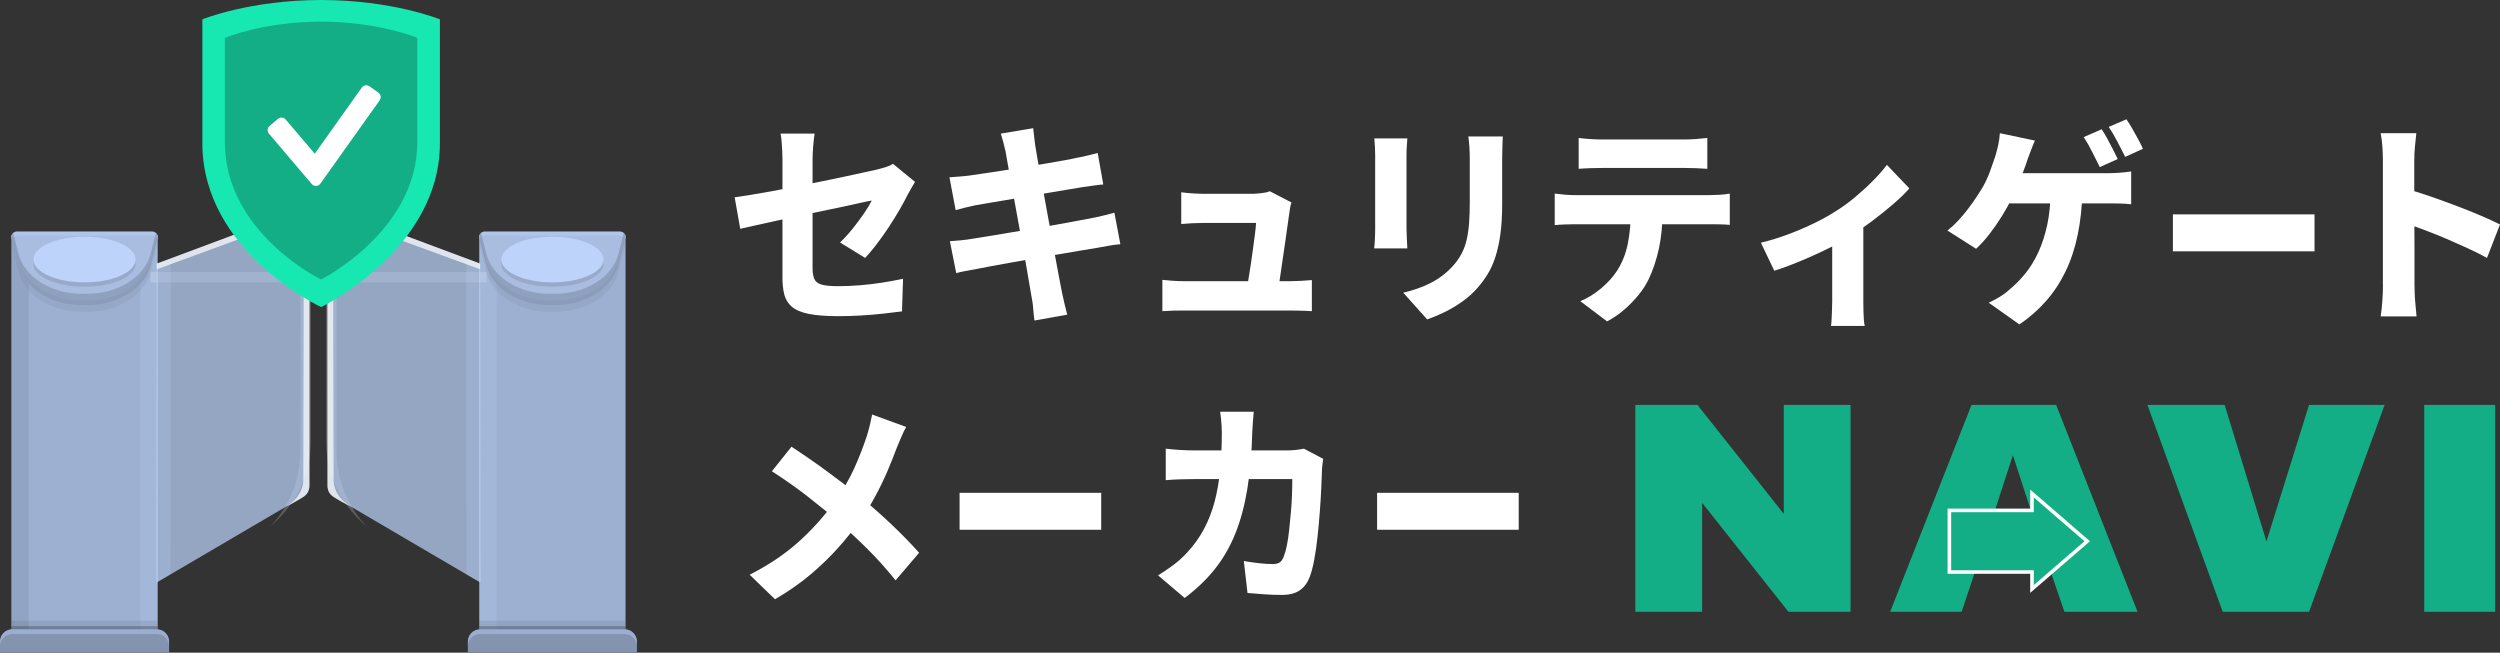
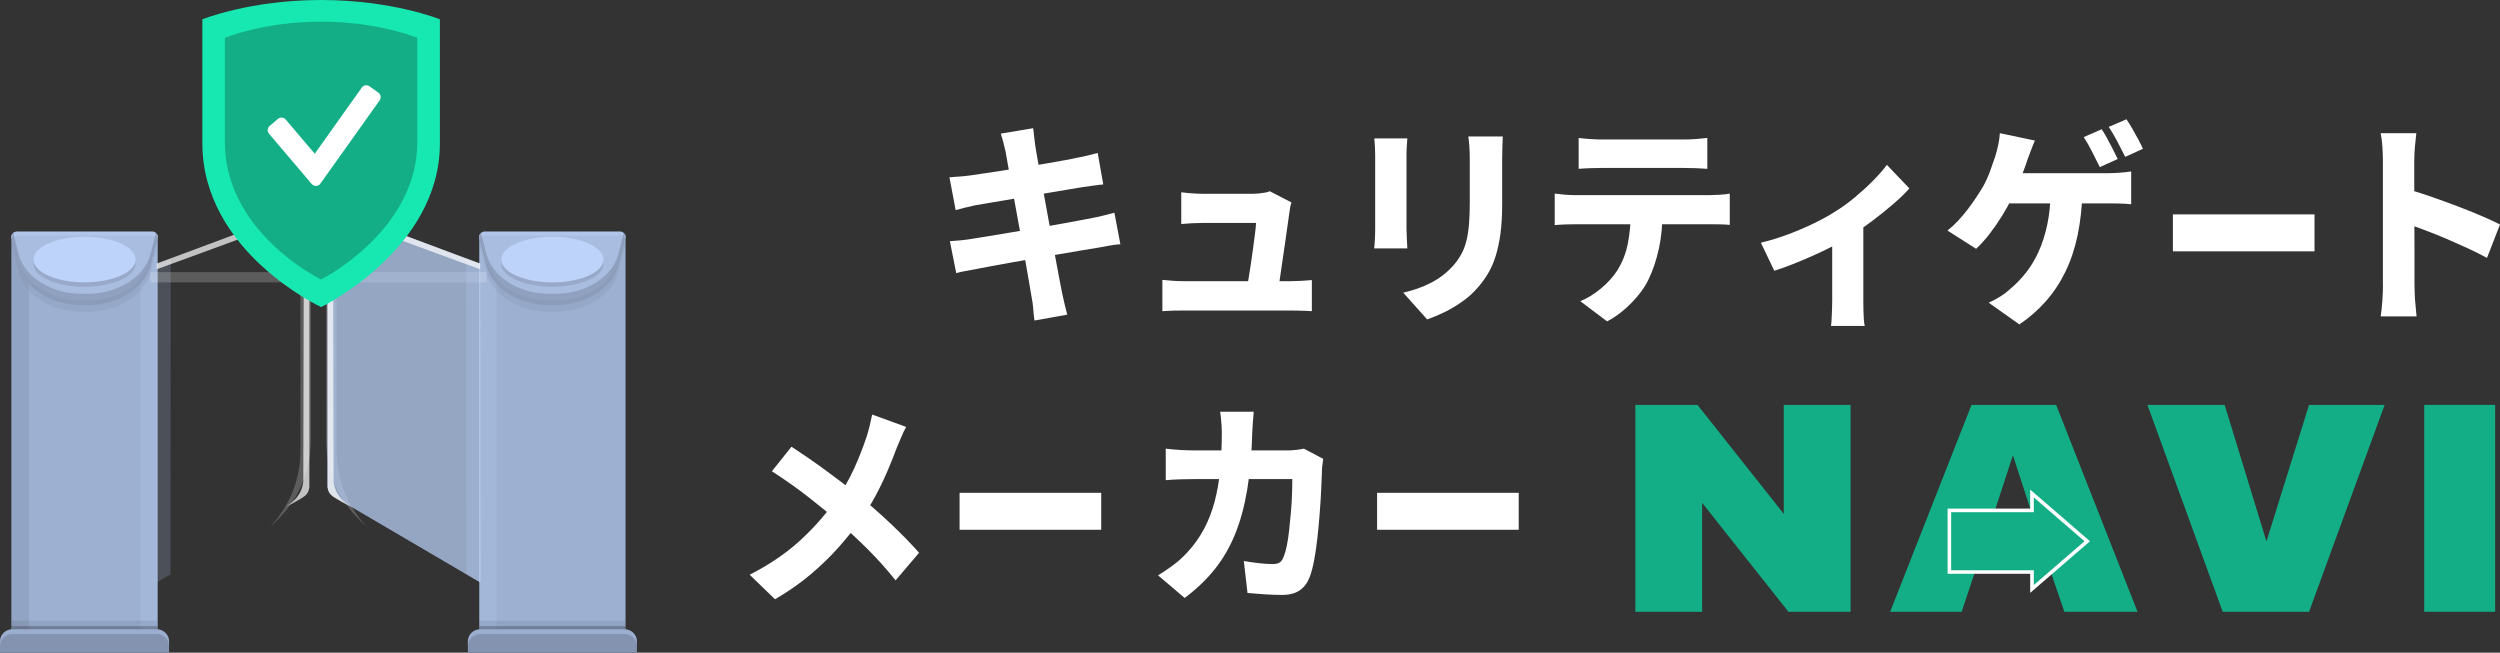
<svg xmlns="http://www.w3.org/2000/svg" viewBox="0 0 690.22 180.19">
  <rect x="0" y="0" width="690.22" height="180.19" fill="#333333" stroke="none" />
  <defs>
    <style>
      .cls-1 {
        opacity: .5;
      }

      .cls-1, .cls-2, .cls-3, .cls-4, .cls-5, .cls-6, .cls-7, .cls-8, .cls-9, .cls-10, .cls-11, .cls-12, .cls-13, .cls-14, .cls-15, .cls-16, .cls-17, .cls-18, .cls-19, .cls-20, .cls-21, .cls-22 {
        stroke-width: 0px;
      }

      .cls-1, .cls-9, .cls-10 {
        fill: #7987a1;
      }

      .cls-2, .cls-7, .cls-10, .cls-17 {
        opacity: .3;
      }

      .cls-2, .cls-19 {
        fill: #262b33;
      }

      .cls-3, .cls-9, .cls-12, .cls-13 {
        opacity: .2;
      }

      .cls-3, .cls-15 {
        fill: #bdd3fa;
      }

      .cls-23 {
        isolation: isolate;
      }

      .cls-4 {
        fill: #13ae85;
      }

      .cls-5 {
        fill: #17e7b0;
      }

      .cls-6, .cls-12, .cls-16 {
        fill: #fff;
      }

      .cls-6, .cls-20 {
        opacity: .7;
      }

      .cls-7, .cls-14 {
        fill: #8494b0;
      }

      .cls-8 {
        fill: #e3e3e3;
      }

      .cls-11 {
        fill: #a9bde0;
      }

      .cls-13 {
        fill: #343a45;
      }

      .cls-24 {
        fill: none;
        stroke: #fff;
        stroke-width: .99px;
      }

      .cls-17, .cls-20 {
        fill: #c0d7ff;
      }

      .cls-18 {
        fill: #bfd6ff;
        opacity: .4;
      }

      .cls-19 {
        opacity: .1;
      }

      .cls-21 {
        fill: #98a9c9;
      }

      .cls-25 {
        mix-blend-mode: multiply;
      }

      .cls-22 {
        fill: #9db0d1;
      }
    </style>
  </defs>
  <g class="cls-23">
    <g id="_レイヤー_2" data-name="レイヤー 2">
      <g id="logo_反射なし">
        <g>
          <rect class="cls-10" x="167.91" y="64.84" width="4.78" height="114.54" transform="translate(340.6 244.22) rotate(180)" />
          <g>
            <path class="cls-7" d="M132.55,160.77s-3.78-2.22-3.77-2.19l-.06-87.2,3.81,1.37v88.01Z" />
            <rect class="cls-13" x="129.17" y="178.84" width="46.68" height="1.35" transform="translate(305.02 359.04) rotate(180)" />
            <rect class="cls-22" x="132.33" y="64.84" width="40.36" height="114.54" transform="translate(305.02 244.22) rotate(180)" />
            <rect class="cls-3" x="132.33" y="64.84" width="4.78" height="114.54" transform="translate(269.44 244.22) rotate(180)" />
            <path class="cls-11" d="M151.51,84.24h2c7.95,0,15.54-4.45,17.2-10.95l1.93-7.53c.24-.93-.46-1.83-1.42-1.83h-37.43c-.95,0-1.65.9-1.42,1.83l1.93,7.53c1.66,6.49,9.25,10.95,17.2,10.95Z" />
            <path class="cls-17" d="M172.57,66.04c-.2-.55-.7-.97-1.35-.97h-37.43c-.64,0-1.14.42-1.35.97l-.07-.28c-.24-.92.46-1.82,1.42-1.82h37.43c.96,0,1.65.9,1.42,1.82l-.07.28Z" />
            <path class="cls-1" d="M132.82,64.35l1.49,5.8c1.66,6.49,9.25,10.95,17.2,10.95h2c7.95,0,15.54-4.45,17.2-10.95l1.48-5.8c.37.35.58.86.44,1.41l-1.93,7.53c-1.66,6.49-9.25,10.95-17.2,10.95h-2c-7.95,0-15.54-4.45-17.2-10.95l-1.93-7.53c-.14-.55.07-1.06.44-1.41Z" />
            <path class="cls-9" d="M132.82,66.19l1.49,5.8c1.66,6.49,9.25,10.95,17.2,10.95h2c7.95,0,15.54-4.45,17.2-10.95l1.48-5.8c.37.35.58.86.44,1.41l-1.93,7.53c-1.66,6.49-9.25,10.95-17.2,10.95h-2c-7.95,0-15.54-4.45-17.2-10.95l-1.93-7.53c-.14-.55.07-1.06.44-1.41Z" />
            <path class="cls-19" d="M172.69,177.79h-40.36v-6.41c.07,0,.13-.04.21-.04h39.94c.07,0,.14.04.21.04v6.41Z" />
            <path class="cls-2" d="M172.69,179.31h-40.36v-6.41c.07,0,.13-.04.21-.04h39.94c.07,0,.14.04.21.04v6.41Z" />
            <path class="cls-14" d="M129.17,173.74h46.68v3.08c0,1.86-1.51,3.37-3.37,3.37h-39.94c-1.86,0-3.37-1.51-3.37-3.37v-3.08h0Z" transform="translate(305.02 353.94) rotate(180)" />
            <path class="cls-18" d="M132.54,173.74h39.94c1.86,0,3.37,1.51,3.37,3.37v1.32c0-1.86-1.51-3.37-3.37-3.37h-39.94c-1.86,0-3.37,1.51-3.37,3.37v-1.32c0-1.86,1.51-3.37,3.37-3.37Z" />
            <path class="cls-21" d="M138.41,72.86c0,3.48,6.31,6.3,14.1,6.3s14.1-2.82,14.1-6.3-6.31-6.3-14.1-6.3-14.1,2.82-14.1,6.3Z" />
            <path class="cls-15" d="M138.41,71.66c0,3.48,6.31,6.3,14.1,6.3s14.1-2.82,14.1-6.3-6.31-6.3-14.1-6.3-14.1,2.82-14.1,6.3Z" />
            <g>
              <path class="cls-12" d="M92.91,124.08v-41.73c0-2.42,1.96-4.38,4.38-4.38h37.03v-2.84h-39.93c-2.42,0-4.38,1.96-4.38,4.38v41.73c0,10.87,4.79,18.6,11.21,24.13-4.89-5.27-8.31-12.16-8.31-21.29Z" />
              <g>
                <path class="cls-20" d="M132.65,160.85l-40.47-23.73c-1.08-.65-1.76-1.7-1.76-2.96V62.19c0-2.51,2.5-4.24,4.85-3.36l37.3,14.03.09,87.99Z" />
                <path class="cls-6" d="M132.55,74.34c-12.75-4.67-25.5-9.33-38.24-14-.09-.02-1.02-.21-1.74.46-.61.56-.62,1.31-.62,1.44.05,23.56.1,47.11.15,70.67.07.7.24,1.55.62,2.46,1.21,2.97,4.24,4.52,4.24,4.52-.03.01-2-.91-3.82-2.01-1.42-.87-2.45-1.33-2.71-3.37,0-24.16,0-48.21-.01-72.37-.02-.19.02-.48.07-.79.29-1.63,1.99-2.39,2.1-2.44.9-.39,1.74-.3,2.15-.23,12.61,4.69,25.21,9.38,37.82,14.08,0,.53,0,1.06-.01,1.59Z" />
              </g>
            </g>
            <path class="cls-7" d="M43.3,160.77s3.78-2.22,3.77-2.19l.06-87.2-3.81,1.37v88.01Z" />
            <rect class="cls-13" x="0" y="178.84" width="46.68" height="1.35" />
            <rect class="cls-22" x="3.16" y="64.84" width="40.36" height="114.54" />
            <rect class="cls-10" x="3.16" y="64.84" width="4.78" height="114.54" />
            <rect class="cls-3" x="38.74" y="64.84" width="4.78" height="114.54" />
            <path class="cls-11" d="M24.34,84.24h-2c-7.95,0-15.54-4.45-17.2-10.95l-1.93-7.53c-.24-.93.46-1.83,1.42-1.83h37.43c.95,0,1.65.9,1.42,1.83l-1.93,7.53c-1.66,6.49-9.25,10.95-17.2,10.95Z" />
            <path class="cls-17" d="M3.28,66.04c.2-.55.7-.97,1.35-.97h37.43c.64,0,1.14.42,1.35.97l.07-.28c.24-.92-.46-1.82-1.42-1.82H4.62c-.96,0-1.65.9-1.42,1.82l.07.28Z" />
            <path class="cls-1" d="M43.03,64.35l-1.49,5.8c-1.66,6.49-9.25,10.95-17.2,10.95h-2c-7.95,0-15.54-4.45-17.2-10.95l-1.48-5.8c-.37.35-.58.86-.44,1.41l1.93,7.53c1.66,6.49,9.25,10.95,17.2,10.95h2c7.95,0,15.54-4.45,17.2-10.95l1.93-7.53c.14-.55-.07-1.06-.44-1.41Z" />
            <path class="cls-9" d="M43.03,66.19l-1.49,5.8c-1.66,6.49-9.25,10.95-17.2,10.95h-2c-7.95,0-15.54-4.45-17.2-10.95l-1.48-5.8c-.37.35-.58.86-.44,1.41l1.93,7.53c1.66,6.49,9.25,10.95,17.2,10.95h2c7.95,0,15.54-4.45,17.2-10.95l1.93-7.53c.14-.55-.07-1.06-.44-1.41Z" />
            <path class="cls-19" d="M3.16,177.79h40.36s0-6.41,0-6.41c-.07,0-.13-.04-.21-.04H3.37c-.07,0-.14.04-.21.04v6.41Z" />
            <path class="cls-2" d="M3.16,179.31h40.36s0-6.41,0-6.41c-.07,0-.13-.04-.21-.04H3.37c-.07,0-.14.04-.21.04v6.41Z" />
            <path class="cls-14" d="M3.37,173.74h39.94c1.86,0,3.37,1.51,3.37,3.37v3.08H0v-3.08C0,175.25,1.51,173.74,3.37,173.74Z" />
            <path class="cls-18" d="M43.31,173.74H3.37C1.51,173.74,0,175.25,0,177.11v1.32c0-1.86,1.51-3.37,3.37-3.37h39.94c1.86,0,3.37,1.51,3.37,3.37v-1.32c0-1.86-1.51-3.37-3.37-3.37Z" />
            <path class="cls-21" d="M37.44,72.86c0,3.48-6.31,6.3-14.1,6.3s-14.1-2.82-14.1-6.3,6.31-6.3,14.1-6.3,14.1,2.82,14.1,6.3Z" />
            <path class="cls-15" d="M37.44,71.66c0,3.48-6.31,6.3-14.1,6.3s-14.1-2.82-14.1-6.3,6.31-6.3,14.1-6.3,14.1,2.82,14.1,6.3Z" />
            <g>
              <path class="cls-12" d="M82.94,124.08v-41.73c0-2.42-1.96-4.38-4.38-4.38h-37.03s.01-2.84.01-2.84h39.92c2.42,0,4.38,1.96,4.38,4.38v41.73c0,10.87-4.79,18.6-11.21,24.13,4.89-5.27,8.31-12.16,8.31-21.29Z" />
              <g>
-                 <path class="cls-20" d="M43.2,160.85l40.47-23.73c1.08-.65,1.76-1.7,1.76-2.96V62.19c0-2.51-2.5-4.24-4.85-3.36l-37.3,14.03-.09,87.99Z" />
                <path class="cls-6" d="M43.29,74.34c12.75-4.67,25.5-9.33,38.24-14,.09-.02,1.02-.21,1.74.46.61.56.62,1.31.62,1.44-.05,23.56-.1,47.11-.15,70.67-.07.7-.24,1.55-.62,2.46-1.21,2.97-4.24,4.52-4.24,4.52.03.01,2-.91,3.82-2.01,1.42-.87,2.45-1.33,2.71-3.37,0-24.16,0-48.21.01-72.37.02-.19-.02-.48-.07-.79-.29-1.63-1.99-2.39-2.1-2.44-.9-.39-1.74-.3-2.15-.23-12.61,4.69-25.21,9.38-37.82,14.08,0,.53,0,1.06.01,1.59Z" />
              </g>
            </g>
            <g>
              <g class="cls-25">
                <path class="cls-8" d="M56.28,10.49c0-2.11,1.35-3.97,3.34-4.59,4.9-1.52,14.9-4.01,27.92-4.01s23.02,2.48,27.92,4.01c1.99.62,3.34,2.48,3.34,4.59v29.71c0,23.62-21.7,38.23-28.94,42.45-1.44.84-3.21.85-4.66.03-7.26-4.11-28.92-18.37-28.92-42.48V10.49Z" />
              </g>
              <g>
                <g>
                  <path class="cls-5" d="M55.86,5.34S68.96,0,88.66,0s32.79,5.34,32.79,5.34v34.25c0,29.3-32.79,45.19-32.79,45.19,0,0-32.79-15.25-32.79-45.19V5.34Z" />
                  <path class="cls-4" d="M62.09,10.46s10.61-4.48,26.56-4.48,26.56,4.48,26.56,4.48v28.76c0,24.6-26.56,37.94-26.56,37.94,0,0-26.56-12.81-26.56-37.94V10.46Z" />
                </g>
                <path class="cls-16" d="M86.07,50.81l-11.81-13.9c-.54-.64-.46-1.59.17-2.13l2.31-1.96c.64-.54,1.59-.46,2.13.17l8.03,9.45,12.99-18.26c.48-.68,1.43-.84,2.11-.36l2.47,1.76c.68.48.84,1.43.36,2.11l-16.38,23.01c-.57.8-1.75.85-2.39.1Z" />
              </g>
            </g>
          </g>
          <g>
-             <path class="cls-16" d="M252.63,50.21c-.27.44-.59.99-.97,1.65-.38.66-.72,1.27-1.03,1.83-.61,1.24-1.38,2.66-2.3,4.26-.93,1.6-1.95,3.23-3.04,4.89-1.1,1.66-2.21,3.22-3.33,4.68s-2.15,2.69-3.1,3.69l-6.94-4.26c1.21-1.16,2.39-2.45,3.53-3.87,1.14-1.42,2.17-2.81,3.1-4.17.93-1.36,1.64-2.54,2.13-3.54-.57.08-1.52.27-2.85.57-1.33.3-2.91.65-4.75,1.05-1.84.4-3.85.82-6.03,1.26-2.18.44-4.38.9-6.6,1.38-2.22.48-4.35.94-6.4,1.38s-3.91.85-5.58,1.23c-1.67.38-3.04.69-4.1.93l-1.54-8.7c1.14-.16,2.59-.38,4.35-.66,1.76-.28,3.74-.62,5.92-1.02,2.18-.4,4.46-.84,6.83-1.32,2.37-.48,4.7-.95,7-1.41s4.46-.91,6.49-1.35c2.03-.44,3.81-.83,5.35-1.17,1.54-.34,2.68-.59,3.44-.75.87-.24,1.68-.47,2.42-.69.74-.22,1.37-.51,1.91-.87l6.09,4.98ZM216.03,76.43v-32.28c0-.68-.02-1.47-.06-2.37-.04-.9-.1-1.79-.17-2.67-.08-.88-.17-1.62-.28-2.22h9.39c-.15.92-.28,2.09-.4,3.51-.11,1.42-.17,2.67-.17,3.75v29.94c0,1.2.16,2.17.48,2.91.32.74.98,1.26,1.96,1.56.99.3,2.48.45,4.5.45s3.98-.08,6.03-.24c2.05-.16,4.1-.4,6.15-.72,2.05-.32,4-.68,5.86-1.08l-.29,9c-1.52.2-3.27.41-5.26.63-1.99.22-4.05.39-6.17.51-2.13.12-4.17.18-6.15.18-3.38,0-6.1-.21-8.17-.63s-3.62-1.08-4.67-1.98c-1.04-.9-1.74-2.03-2.08-3.39-.34-1.36-.51-2.98-.51-4.86Z" />
            <path class="cls-16" d="M262.14,48.95c.95-.08,1.87-.15,2.76-.21s1.79-.15,2.7-.27c.8-.12,1.95-.29,3.47-.51,1.52-.22,3.25-.48,5.21-.78,1.95-.3,3.98-.62,6.09-.96,2.11-.34,4.15-.68,6.12-1.02,1.97-.34,3.74-.65,5.29-.93,1.56-.28,2.75-.52,3.59-.72.95-.16,1.94-.37,2.99-.63,1.04-.26,1.94-.49,2.7-.69l1.54,8.7c-.68.04-1.57.14-2.65.3-1.08.16-2.08.3-2.99.42-.99.16-2.32.38-3.98.66-1.67.28-3.51.59-5.52.93-2.01.34-4.06.69-6.15,1.05-2.09.36-4.08.7-5.98,1.02-1.9.32-3.56.6-4.98.84s-2.48.42-3.16.54c-.91.2-1.77.4-2.59.6-.82.2-1.74.44-2.76.72l-1.71-9.06ZM262.25,66.59c.8-.04,1.79-.12,2.99-.24s2.25-.26,3.16-.42c1.02-.16,2.39-.38,4.1-.66,1.71-.28,3.63-.6,5.78-.96,2.14-.36,4.34-.73,6.6-1.11,2.26-.38,4.46-.76,6.6-1.14s4.11-.74,5.89-1.08c1.78-.34,3.21-.61,4.27-.81,1.1-.2,2.18-.44,3.24-.72,1.06-.28,1.99-.52,2.79-.72l1.65,8.7c-.8.04-1.76.16-2.9.36-1.14.2-2.24.4-3.3.6-1.21.2-2.73.45-4.55.75-1.82.3-3.81.64-5.98,1.02-2.16.38-4.37.76-6.63,1.14-2.26.38-4.44.76-6.55,1.14-2.11.38-3.98.72-5.63,1.02-1.65.3-2.95.55-3.9.75-1.25.24-2.38.45-3.39.63-1.01.18-1.83.37-2.48.57l-1.76-8.82ZM277.56,41.57c-.19-.88-.39-1.7-.6-2.46-.21-.76-.43-1.5-.65-2.22l8.94-1.5c.08.6.16,1.36.26,2.28.09.92.2,1.76.31,2.52.11.64.29,1.72.54,3.24.25,1.52.57,3.35.97,5.49.4,2.14.83,4.45,1.28,6.93s.91,4.99,1.37,7.53c.46,2.54.89,4.96,1.31,7.26s.8,4.34,1.14,6.12.61,3.15.8,4.11c.19.88.41,1.85.65,2.91s.5,2.09.77,3.09l-9.05,1.62c-.15-1.12-.27-2.21-.34-3.27-.08-1.06-.21-2.03-.4-2.91-.15-.84-.37-2.11-.65-3.81-.28-1.7-.63-3.67-1.02-5.91-.4-2.24-.83-4.61-1.28-7.11-.46-2.5-.91-5-1.37-7.5s-.88-4.85-1.28-7.05c-.4-2.2-.75-4.12-1.05-5.76-.3-1.64-.51-2.84-.63-3.6Z" />
            <path class="cls-16" d="M320.93,77.27c.8.08,1.72.16,2.76.24,1.04.08,2.08.12,3.1.12h29.54c.72,0,1.68-.03,2.87-.09,1.2-.06,2.19-.13,2.99-.21v8.58c-.38-.04-.93-.07-1.65-.09-.72-.02-1.45-.04-2.19-.06-.74-.02-1.38-.03-1.91-.03h-29.65c-1.03,0-1.97,0-2.85.03-.87.02-1.88.07-3.02.15v-8.64ZM356.56,55.91c-.15.4-.28.87-.37,1.41-.1.54-.16.97-.2,1.29-.11.84-.28,1.98-.48,3.42s-.44,3.04-.68,4.8c-.25,1.76-.5,3.52-.77,5.28-.27,1.76-.5,3.38-.71,4.86-.21,1.48-.39,2.66-.54,3.54h-8.71c.15-.84.33-1.9.54-3.18.21-1.28.43-2.66.66-4.14.23-1.48.44-2.95.63-4.41.19-1.46.37-2.83.54-4.11.17-1.28.28-2.32.31-3.12h-14.68c-.91,0-1.93.03-3.04.09-1.12.06-2.1.13-2.93.21v-8.76c.53.08,1.16.15,1.88.21.72.06,1.45.11,2.19.15.74.04,1.36.06,1.85.06h13.89c.42,0,.93-.03,1.54-.09.61-.06,1.2-.14,1.79-.24.59-.1,1.01-.23,1.28-.39l6.03,3.12Z" />
            <path class="cls-16" d="M388.55,38.21c-.04.72-.08,1.42-.14,2.1-.06.68-.09,1.52-.09,2.52v20.34c0,.76.03,1.66.09,2.7.06,1.04.1,1.94.14,2.7h-9.16c.08-.56.14-1.38.2-2.46.06-1.08.08-2.08.08-3v-20.28c0-.52-.02-1.24-.06-2.16-.04-.92-.1-1.74-.17-2.46h9.11ZM414.9,37.67c-.04.84-.08,1.78-.11,2.82-.04,1.04-.06,2.18-.06,3.42v12.48c0,3.12-.16,5.85-.48,8.19s-.77,4.41-1.34,6.21c-.57,1.8-1.28,3.4-2.13,4.8-.85,1.4-1.81,2.7-2.87,3.9-1.25,1.44-2.7,2.73-4.33,3.87-1.63,1.14-3.28,2.11-4.95,2.91-1.67.8-3.21,1.44-4.61,1.92l-6.6-7.38c2.92-.68,5.51-1.61,7.77-2.79s4.26-2.73,6-4.65c.95-1.08,1.73-2.19,2.33-3.33.61-1.14,1.07-2.39,1.39-3.75.32-1.36.55-2.89.68-4.59.13-1.7.2-3.67.2-5.91v-11.88c0-1.24-.04-2.38-.11-3.42-.08-1.04-.17-1.98-.29-2.82h9.5Z" />
            <path class="cls-16" d="M429.24,53.45c.87.12,1.8.22,2.79.3.99.08,1.92.12,2.79.12h37.28c.61,0,1.47-.03,2.59-.09s2.08-.17,2.88-.33v8.64c-.76-.08-1.64-.13-2.65-.15-1.01-.02-1.95-.03-2.82-.03h-37.28c-.83,0-1.77.02-2.82.06-1.04.04-1.96.1-2.76.18v-8.7ZM435.85,38.09c.95.12,2,.22,3.16.3,1.16.08,2.21.12,3.16.12h22.82c1.02,0,2.09-.04,3.19-.12s2.16-.18,3.19-.3v8.52c-1.02-.08-2.08-.14-3.16-.18-1.08-.04-2.15-.06-3.22-.06h-22.82c-.95,0-2.01.02-3.19.06-1.18.04-2.22.1-3.13.18v-8.52ZM459.01,58.13c0,3.96-.34,7.48-1.02,10.56-.68,3.08-1.61,5.86-2.79,8.34-.65,1.4-1.55,2.82-2.7,4.26-1.16,1.44-2.48,2.81-3.96,4.11-1.48,1.3-3.09,2.41-4.84,3.33l-7.4-5.58c1.97-.8,3.89-1.98,5.75-3.54,1.86-1.56,3.34-3.2,4.44-4.92,1.44-2.28,2.43-4.8,2.96-7.56.53-2.76.8-5.74.8-8.94l8.76-.06Z" />
            <path class="cls-16" d="M486.16,67.01c2.5-.6,5.04-1.38,7.6-2.34,2.56-.96,4.96-1.99,7.2-3.09,2.24-1.1,4.1-2.13,5.58-3.09,1.9-1.16,3.76-2.5,5.58-4.02s3.5-3.06,5.04-4.62c1.54-1.56,2.8-3,3.79-4.32l6.2,6.48c-1.1,1.28-2.59,2.73-4.47,4.35-1.88,1.62-3.89,3.23-6.03,4.83-2.14,1.6-4.26,3.06-6.35,4.38-1.29.8-2.8,1.64-4.53,2.52-1.73.88-3.51,1.73-5.35,2.55-1.84.82-3.67,1.59-5.49,2.31-1.82.72-3.51,1.32-5.07,1.8l-3.7-7.74ZM505.85,63.77l8.59-1.62v21c0,.72,0,1.54.03,2.46.02.92.06,1.78.11,2.58.06.8.14,1.4.26,1.8h-9.33c.08-.4.13-1,.17-1.8.04-.8.08-1.66.11-2.58.04-.92.06-1.74.06-2.46v-19.38Z" />
            <path class="cls-16" d="M561.81,38.81c-.34.76-.69,1.63-1.05,2.61-.36.98-.67,1.81-.94,2.49-.3,1-.71,2.15-1.22,3.45-.51,1.3-1.03,2.58-1.57,3.84-.53,1.26-1.04,2.41-1.54,3.45-.76,1.56-1.67,3.2-2.73,4.92-1.06,1.72-2.2,3.37-3.42,4.95-1.21,1.58-2.47,2.97-3.76,4.17l-7.91-5.04c1.02-.8,2-1.7,2.93-2.7.93-1,1.82-2.06,2.68-3.18.85-1.12,1.63-2.21,2.33-3.27.7-1.06,1.34-2.07,1.91-3.03.76-1.36,1.4-2.78,1.93-4.26.53-1.48.99-2.78,1.37-3.9.34-1.08.63-2.2.88-3.36.25-1.16.39-2.22.43-3.18l9.68,2.04ZM574.95,52.61c-.11,4.4-.55,8.45-1.31,12.15-.76,3.7-1.87,7.07-3.33,10.11-1.46,3.04-3.26,5.78-5.41,8.22-2.14,2.44-4.6,4.6-7.37,6.48l-8.48-6c1.06-.48,2.09-1.02,3.07-1.62.99-.6,1.82-1.22,2.5-1.86,1.67-1.36,3.2-2.9,4.58-4.62,1.38-1.72,2.59-3.7,3.61-5.94,1.02-2.24,1.83-4.75,2.42-7.53.59-2.78.9-5.91.94-9.39h8.76ZM552.3,47.81h30c.76,0,1.73-.04,2.9-.12,1.18-.08,2.24-.2,3.19-.36v9.06c-1.14-.12-2.28-.19-3.42-.21s-2.03-.03-2.67-.03h-30.62l.63-8.34ZM580.25,35.69c.49.72,1.01,1.59,1.56,2.61.55,1.02,1.08,2.03,1.59,3.03.51,1,.94,1.86,1.28,2.58l-4.95,2.22c-.61-1.2-1.31-2.6-2.11-4.2-.8-1.6-1.58-2.96-2.33-4.08l4.95-2.16ZM587.08,32.93c.53.76,1.08,1.64,1.65,2.64.57,1,1.12,1.99,1.65,2.97.53.98.95,1.83,1.25,2.55l-4.89,2.22c-.61-1.24-1.33-2.65-2.16-4.23-.83-1.58-1.63-2.93-2.39-4.05l4.9-2.1Z" />
            <path class="cls-16" d="M657.89,78.65v-34.38c0-1.12-.05-2.38-.14-3.78-.09-1.4-.26-2.64-.48-3.72h9.85c-.11,1.08-.24,2.27-.37,3.57-.13,1.3-.2,2.61-.2,3.93v10.44c0,2.32,0,4.7.03,7.14.02,2.44.03,4.79.03,7.05v9.75c0,.56.02,1.36.06,2.4.04,1.04.11,2.13.23,3.27.11,1.14.21,2.15.28,3.03h-9.9c.19-1.2.34-2.64.46-4.32.11-1.68.17-3.14.17-4.38ZM664.72,52.25c1.9.52,4.02,1.19,6.38,2.01,2.35.82,4.74,1.69,7.17,2.61,2.43.92,4.7,1.83,6.8,2.73,2.11.9,3.82,1.69,5.15,2.37l-3.59,9.24c-1.59-.88-3.35-1.76-5.26-2.64-1.92-.88-3.85-1.74-5.81-2.58-1.96-.84-3.86-1.61-5.72-2.31s-3.57-1.33-5.12-1.89v-9.54Z" />
          </g>
          <g>
            <path class="cls-16" d="M250.18,117.87c-.42.72-.87,1.67-1.37,2.85-.49,1.18-.89,2.13-1.2,2.85-.72,1.96-1.58,4.12-2.59,6.48-1.01,2.36-2.15,4.73-3.44,7.11-1.29,2.38-2.73,4.67-4.33,6.87-1.75,2.4-3.71,4.82-5.89,7.26-2.18,2.44-4.69,4.86-7.51,7.26-2.83,2.4-6.12,4.7-9.88,6.9l-7-6.78c5.12-2.6,9.55-5.56,13.29-8.88,3.74-3.32,7.12-7.06,10.16-11.22,2.24-3.12,4.04-6.2,5.41-9.24s2.54-6.06,3.53-9.06c.26-.84.53-1.82.8-2.94.26-1.12.47-2.08.63-2.88l9.39,3.42ZM218.53,123.33c1.4.92,2.92,1.94,4.55,3.06,1.63,1.12,3.26,2.28,4.89,3.48,1.63,1.2,3.22,2.38,4.75,3.54,1.54,1.16,2.91,2.24,4.13,3.24,3.11,2.52,6.13,5.16,9.05,7.92,2.92,2.76,5.54,5.44,7.85,8.04l-6.49,7.62c-2.5-3.12-5.07-5.98-7.68-8.58-2.62-2.6-5.45-5.24-8.48-7.92-1.02-.92-2.19-1.91-3.5-2.97-1.31-1.06-2.72-2.19-4.24-3.39s-3.14-2.41-4.87-3.63c-1.73-1.22-3.52-2.43-5.38-3.63l5.41-6.78Z" />
            <path class="cls-16" d="M346.14,113.67c-.08.72-.15,1.64-.23,2.76-.08,1.12-.13,2.04-.17,2.76-.15,5.92-.61,11.19-1.37,15.81-.76,4.62-1.87,8.74-3.33,12.36-1.46,3.62-3.34,6.87-5.63,9.75-2.3,2.88-5.08,5.54-8.34,7.98l-7.34-6.24c1.25-.76,2.59-1.66,4.01-2.7,1.42-1.04,2.74-2.22,3.96-3.54,1.9-2.04,3.46-4.22,4.7-6.54,1.23-2.32,2.21-4.83,2.93-7.53.72-2.7,1.23-5.64,1.54-8.82.3-3.18.46-6.63.46-10.35,0-.44-.02-1.02-.06-1.74s-.09-1.44-.17-2.16c-.08-.72-.15-1.32-.23-1.8h9.28ZM365.32,126.69c-.08.48-.15,1.05-.23,1.71-.08.66-.11,1.15-.11,1.47-.04,1.32-.1,2.99-.2,5.01-.09,2.02-.23,4.18-.4,6.48-.17,2.3-.38,4.59-.63,6.87-.25,2.28-.55,4.39-.91,6.33-.36,1.94-.79,3.55-1.28,4.83-.61,1.56-1.52,2.76-2.73,3.6-1.21.84-2.85,1.26-4.9,1.26-1.67,0-3.34-.06-5.01-.18-1.67-.12-3.17-.24-4.5-.36l-1.02-8.82c1.37.24,2.75.44,4.16.6,1.4.16,2.66.24,3.76.24.95,0,1.64-.17,2.08-.51.44-.34.79-.89,1.05-1.65.3-.72.58-1.7.83-2.94.25-1.24.46-2.64.63-4.2.17-1.56.33-3.18.48-4.86.15-1.68.26-3.32.31-4.92.06-1.6.09-3.06.09-4.38h-27.15c-.95,0-2.16.02-3.64.06-1.48.04-2.87.12-4.15.24v-8.7c1.29.16,2.64.28,4.04.36,1.4.08,2.64.12,3.7.12h25.84c.72,0,1.47-.04,2.25-.12.78-.08,1.55-.2,2.31-.36l5.35,2.82Z" />
          </g>
          <path class="cls-4" d="M451.5,111.79h17.15l23.83,30.08v-30.08h18.44v57.12h-17.15l-23.83-30.08v30.08h-18.44v-57.12Z" />
          <path class="cls-4" d="M625.74,149.47l11.76-37.68h20.87l-20.87,57.12h-23.83l-20.79-57.12h21.32l11.54,37.68Z" />
          <path class="cls-4" d="M669.3,111.79h19.58v57.12h-19.58v-57.12Z" />
          <polygon class="cls-4" points="567.68 111.79 544.31 111.79 521.85 168.91 541.58 168.91 544.39 160.51 544.39 160.51 555.74 125.69 567.07 160.51 567.08 160.51 569.96 168.91 590.15 168.91 567.68 111.79" />
          <g>
            <polygon class="cls-4" points="576.26 149.43 561.01 136.25 561.01 140.92 538.2 140.92 538.2 157.93 561.01 157.93 561.01 162.6 576.26 149.43" />
            <polygon class="cls-24" points="576.26 149.43 561.01 136.25 561.01 140.92 538.2 140.92 538.2 157.93 561.01 157.93 561.01 162.6 576.26 149.43" />
          </g>
          <rect class="cls-16" x="599.91" y="59.19" width="39.1" height="10.2" />
          <rect class="cls-16" x="264.93" y="136.06" width="39.1" height="10.2" />
          <rect class="cls-16" x="380.2" y="136.06" width="39.1" height="10.2" />
        </g>
      </g>
    </g>
  </g>
</svg>